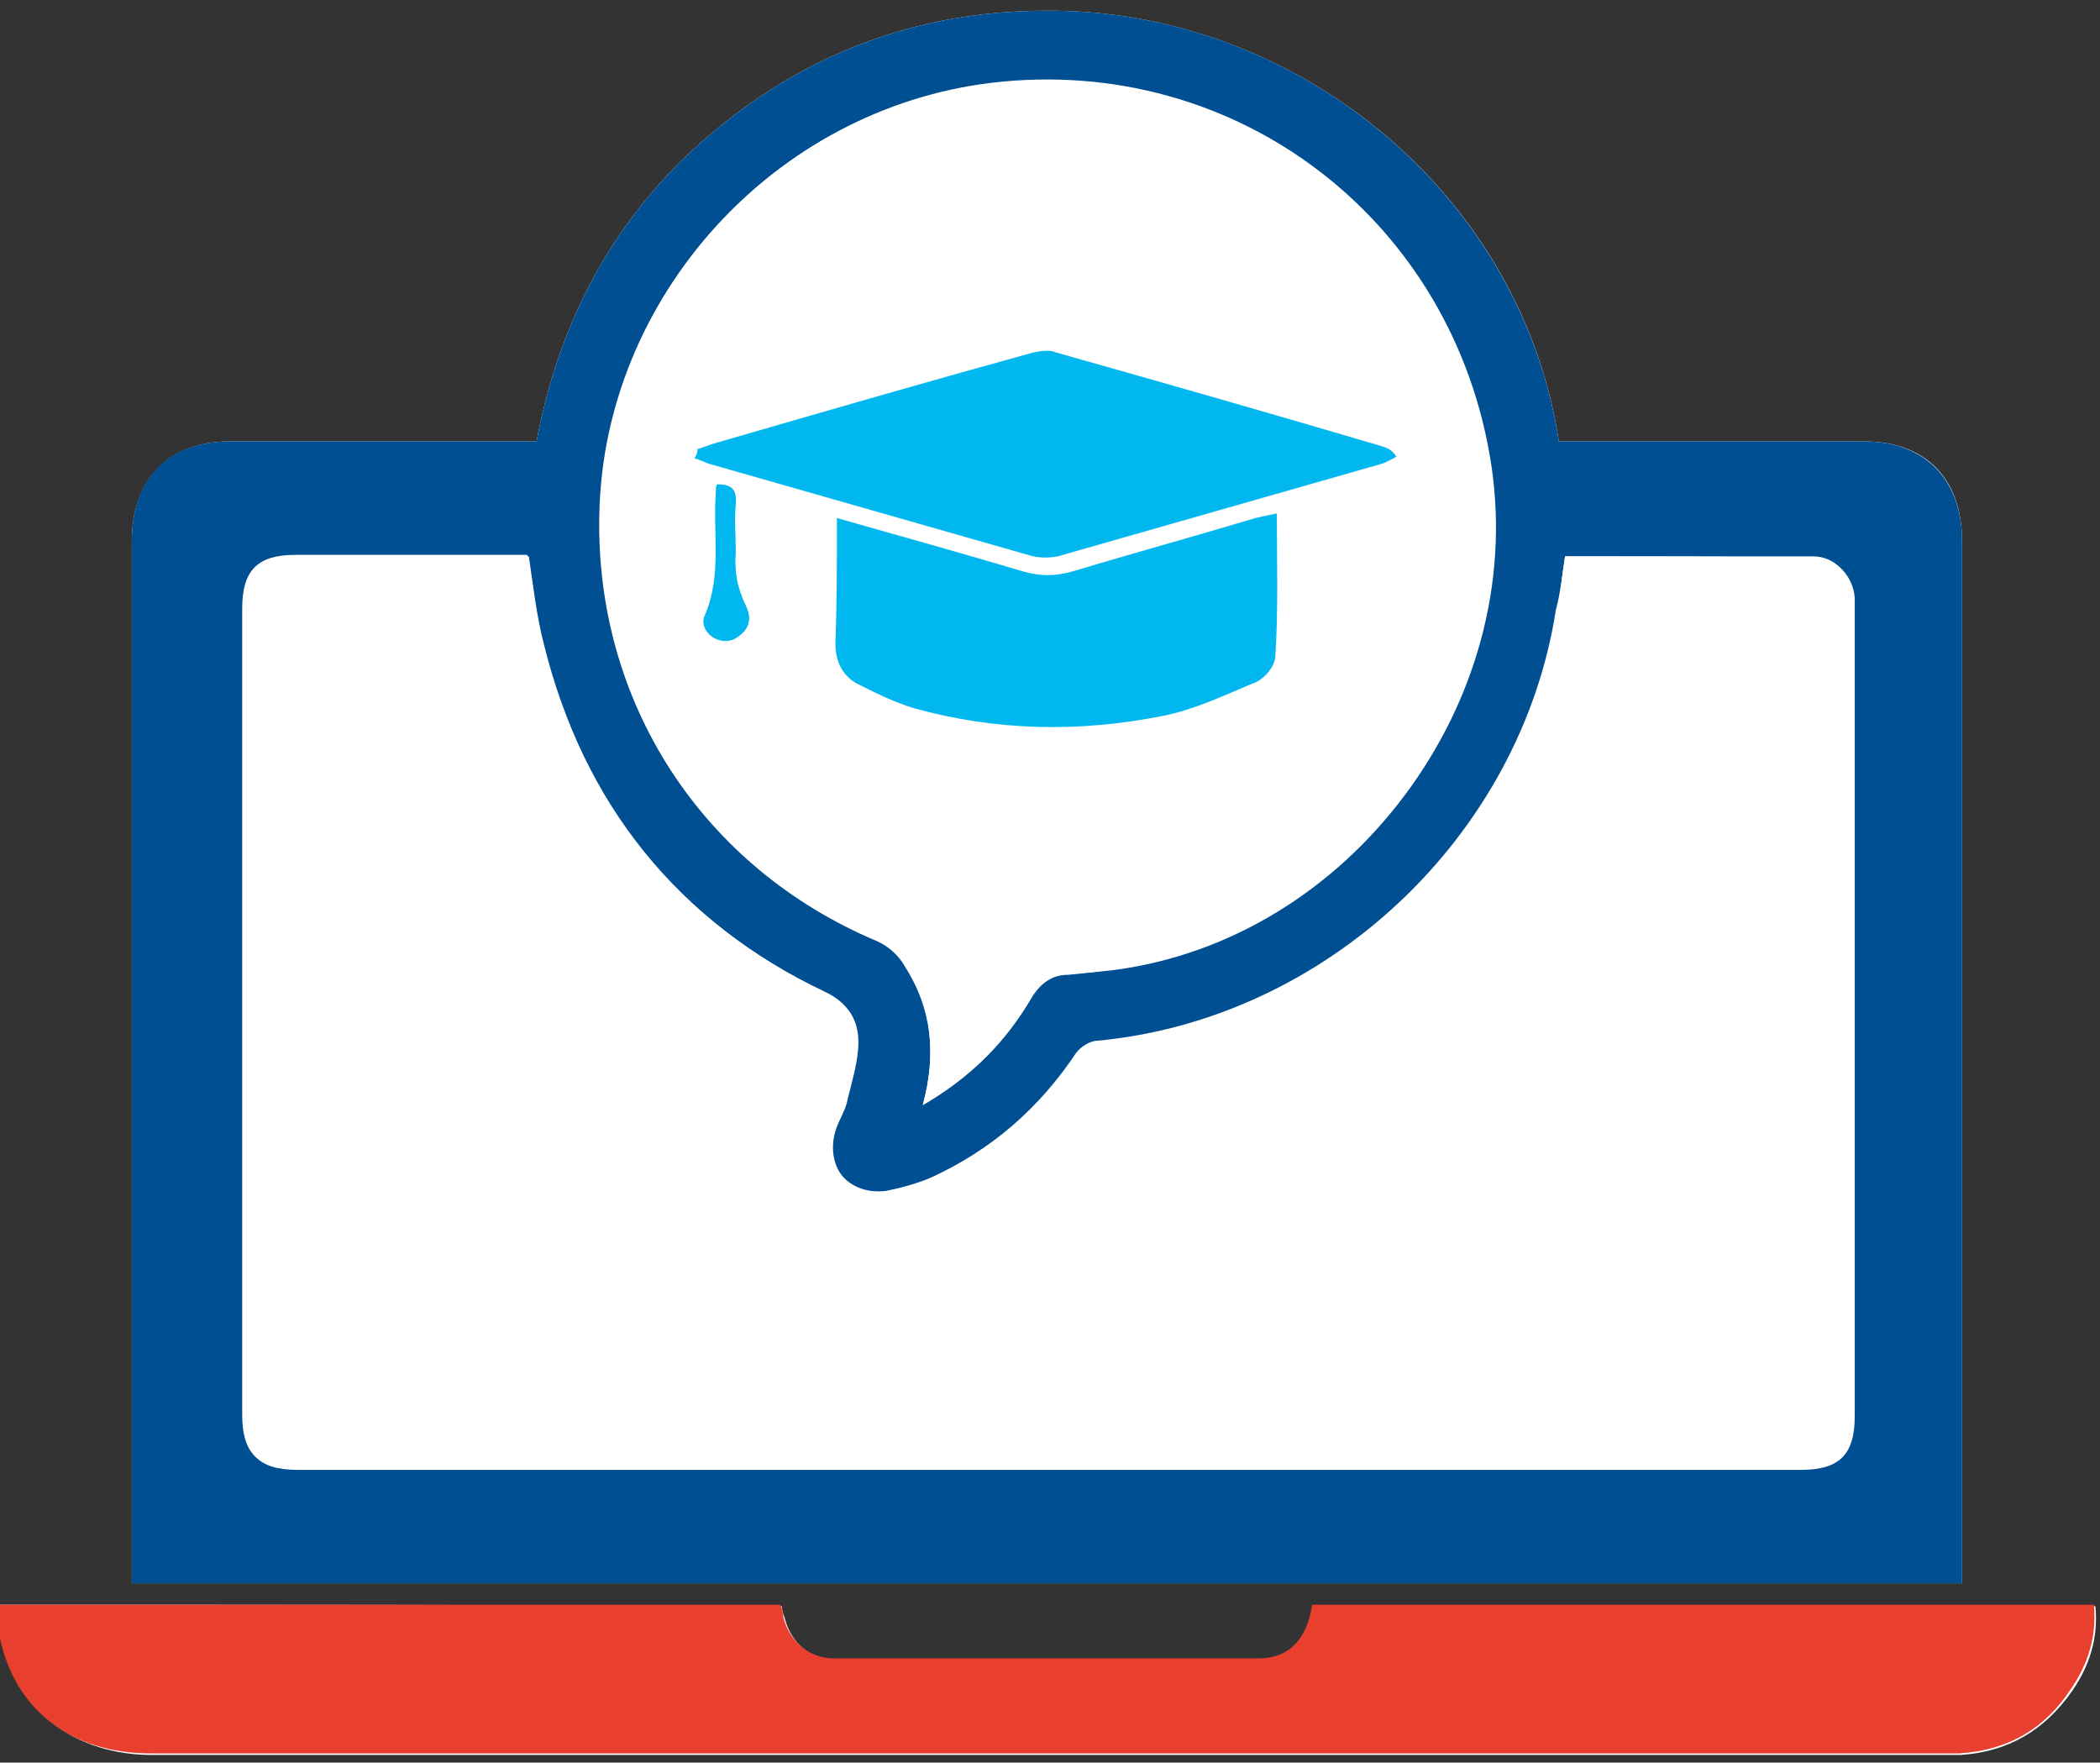
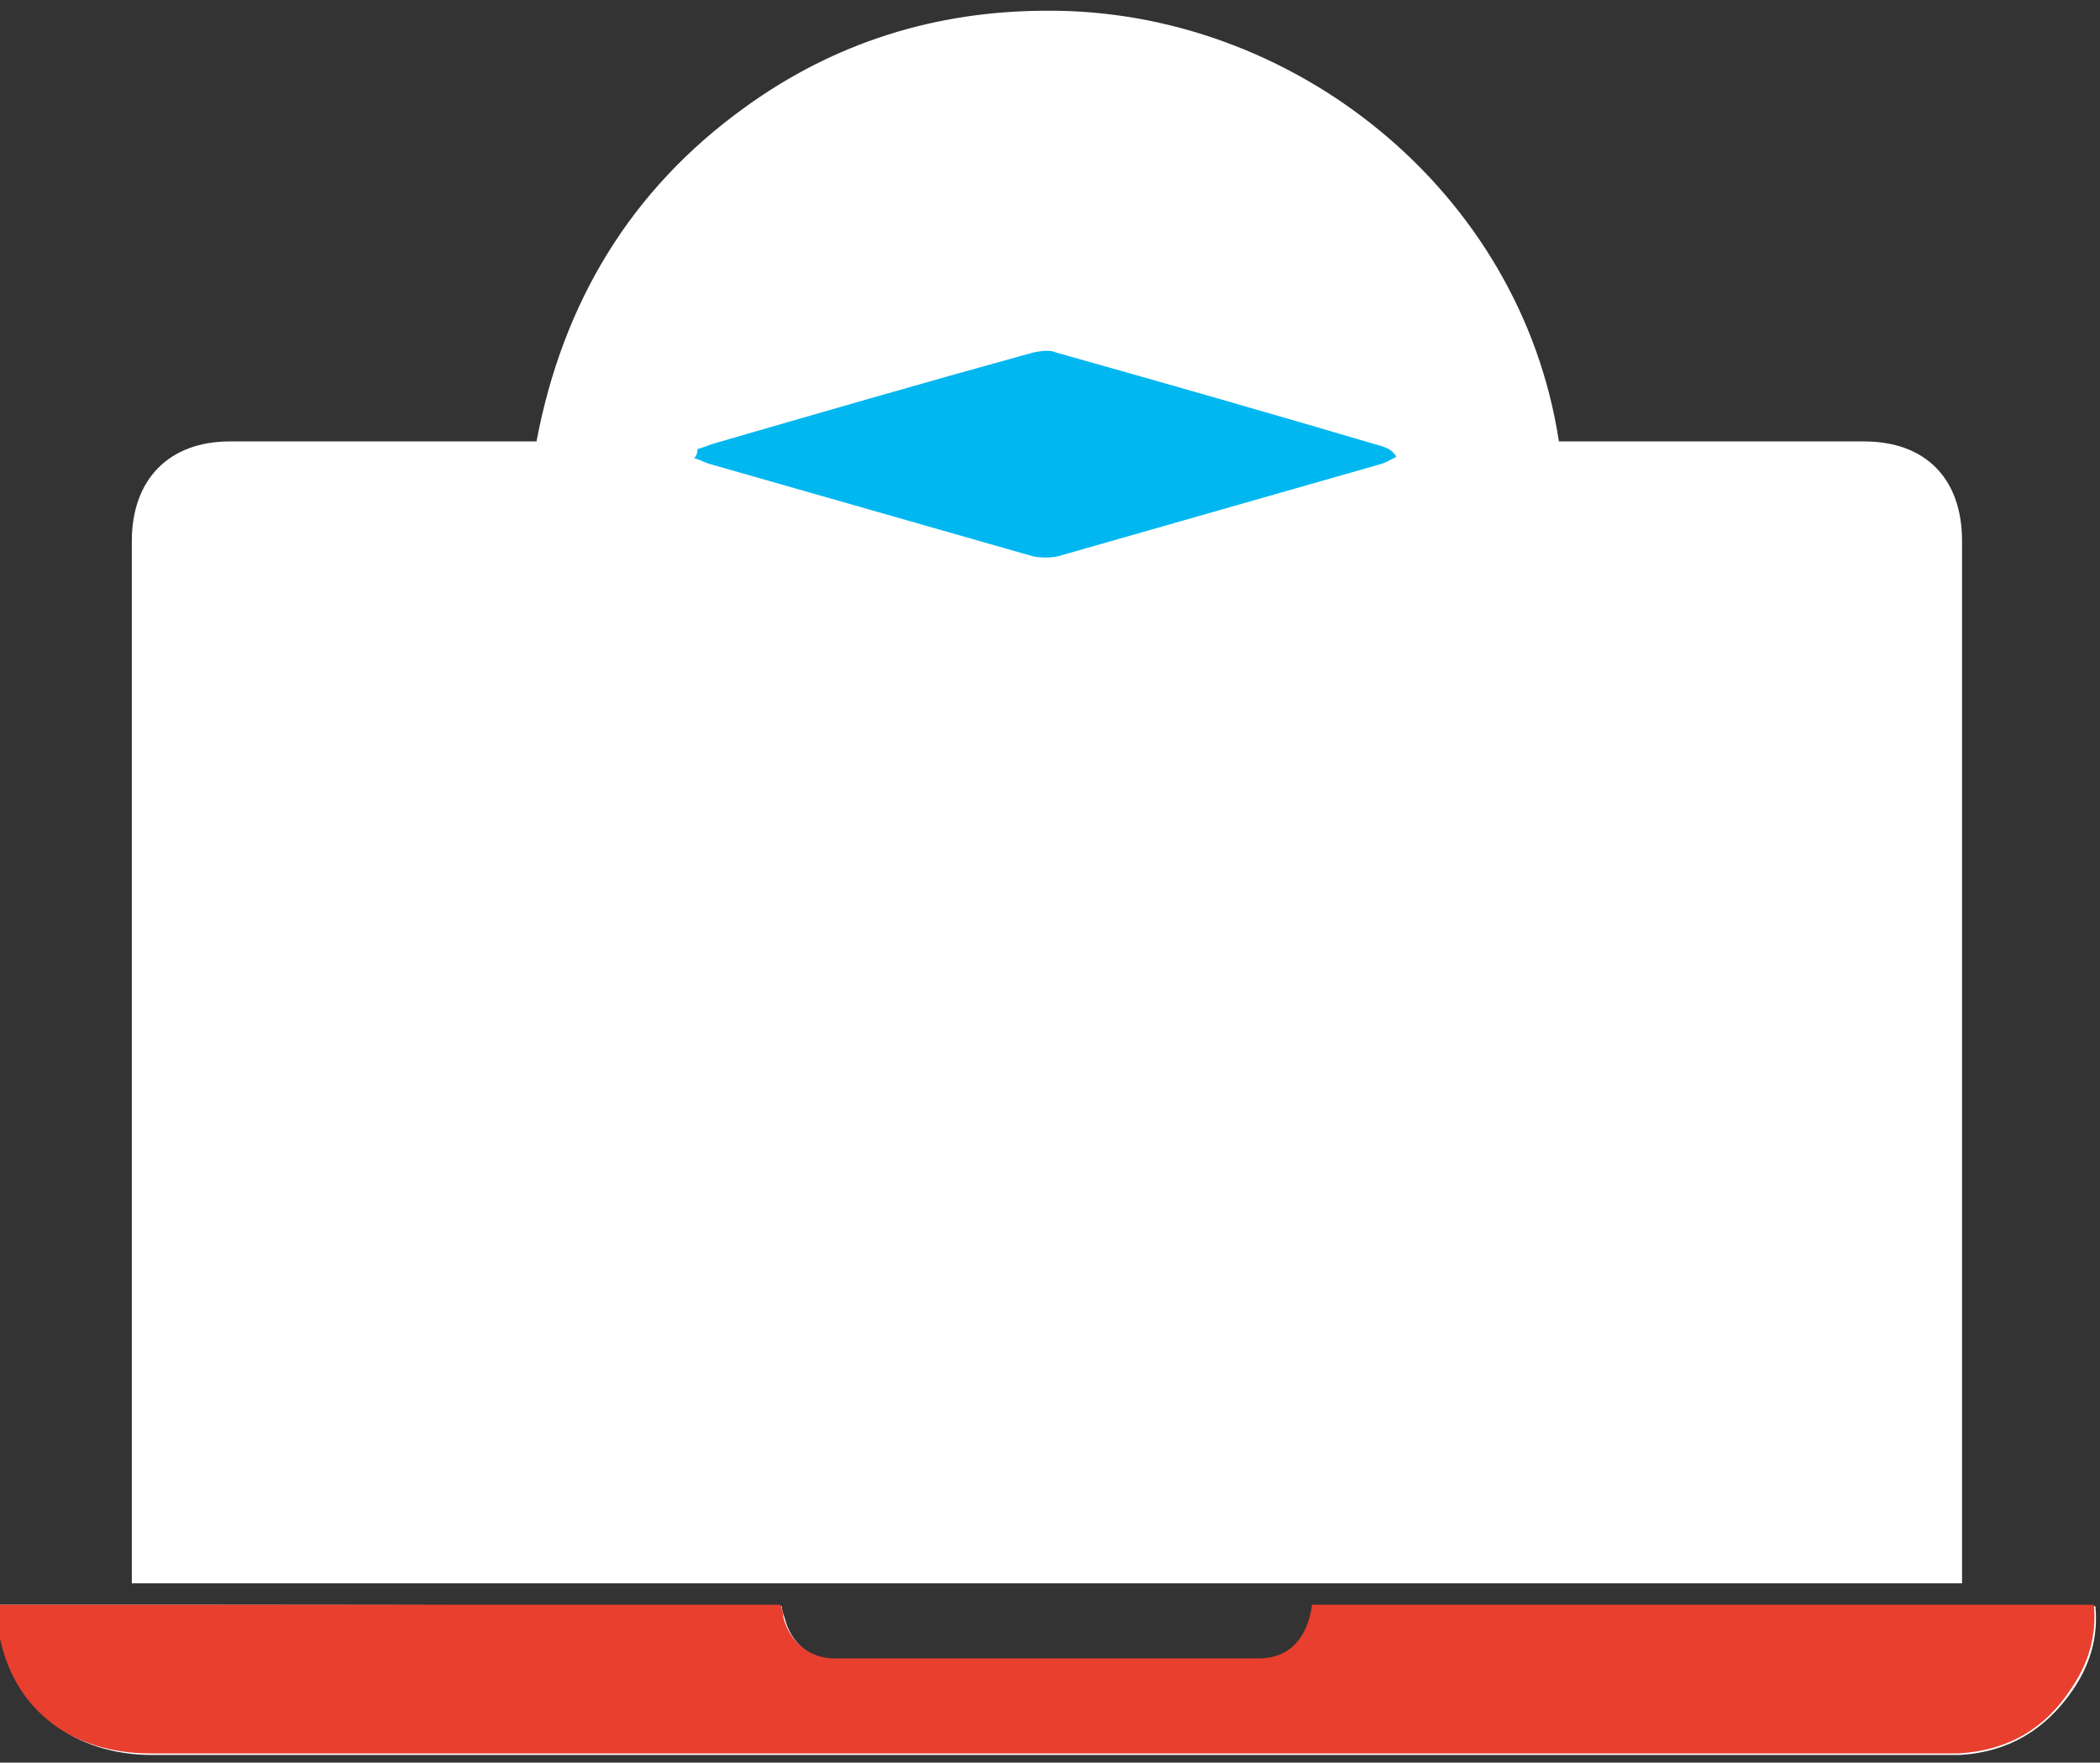
<svg xmlns="http://www.w3.org/2000/svg" version="1.1" id="Слой_1" x="0px" y="0px" viewBox="0 0 137 115" style="enable-background:new 0 0 137 115;" xml:space="preserve">
  <rect x="0" y="0" width="137" height="115" fill="#333333" stroke="none" />
  <style type="text/css">
	.st0{fill:#FFFFFF;}
	.st1{fill:#004F92;}
	.st2{fill:#E83F2E;}
	.st3{fill:#00B7F0;}
</style>
  <g>
    <path class="st0" d="M8.6,103.3c39.9,0,79.6,0,119.4,0c0-0.5,0-1,0-1.4c0-22.2,0-44.4,0-66.6c0-4.1-2.4-6.5-6.4-6.5   c-6.2,0-12.5,0-18.7,0c-0.4,0-0.8,0-1.2,0C99.2,12.4,84.3,0.6,68.3,0.7C61,0.7,54.4,2.8,48.6,7C41.1,12.4,36.7,19.8,35,28.8   c-0.5,0-0.9,0-1.3,0c-6.2,0-12.5,0-18.7,0c-4,0-6.4,2.5-6.4,6.5c0,22.2,0,44.4,0,66.6C8.6,102.3,8.6,102.8,8.6,103.3z M-0.1,104.7   c0.1,0.8,0.1,1.6,0.2,2.3c1,4.6,4.8,7.5,9.8,7.5c38.9,0,77.9,0,116.8,0c0.4,0,0.8,0,1.2,0c3.1-0.2,5.5-1.6,7.3-4.2   c1.1-1.6,1.7-3.4,1.5-5.5c-17,0-34,0-51,0c-0.3,2.1-1.4,3.5-3.5,3.5c-9.2,0.1-18.5,0-27.7,0c-1.6,0-2.9-1.1-3.3-2.7   c-0.1-0.3-0.2-0.6-0.2-0.8C33.9,104.7,16.9,104.7-0.1,104.7z" />
-     <path class="st1" d="M8.6,103.3c0-0.5,0-1,0-1.4c0-22.2,0-44.4,0-66.6c0-4.1,2.4-6.5,6.4-6.5c6.2,0,12.5,0,18.7,0   c0.4,0,0.8,0,1.3,0c1.7-9,6.1-16.4,13.6-21.8C54.4,2.8,61,0.7,68.3,0.7c16.1-0.1,30.9,11.8,33.4,28.1c0.4,0,0.8,0,1.2,0   c6.2,0,12.5,0,18.7,0c4,0,6.4,2.5,6.4,6.5c0,22.2,0,44.4,0,66.6c0,0.4,0,0.9,0,1.4C88.2,103.3,48.5,103.3,8.6,103.3z M102.1,36.3   c-0.2,1.3-0.3,2.4-0.5,3.6C99.3,54.7,86.7,66.6,71.7,68c-0.5,0-1.1,0.4-1.4,0.8c-2.4,3.5-5.6,6.2-9.4,8.1c-0.9,0.4-2,0.8-3,0.9   c-2.4,0.4-4.1-1.6-3.4-4c0.2-0.7,0.7-1.4,0.8-2.1c0.3-1.2,0.7-2.5,0.7-3.7c0-1.4-0.6-2.5-2.1-3.2c-9.7-4.7-15.8-12.3-18.4-22.7   c-0.5-1.9-0.7-3.8-1-5.8c-0.3,0-0.7,0-1,0c-4.7,0-9.4,0-14.1,0c-2.5,0-3.5,1-3.5,3.5c0,17.5,0,35.1,0,52.6c0,2.5,1,3.5,3.5,3.5   c32.7,0,65.4,0,98.1,0c2.5,0,3.5-1,3.5-3.5c0-17.5,0-35,0-52.5c0-0.3,0-0.6,0-0.9c-0.1-1.4-1.2-2.6-2.6-2.6   C112.9,36.3,107.5,36.3,102.1,36.3z M60.2,72.1c3.1-1.8,5.4-4.1,7.1-7c0.6-1,1.4-1.5,2.5-1.6c1,0,2-0.1,2.9-0.3   c15.5-2.1,26.9-17.3,24.6-32.8c-2.4-16-16.6-26.9-32.6-25C50.5,7.1,39.4,19.4,39.1,33.5c-0.3,12.3,6.7,23.1,18.1,27.9   c0.7,0.3,1.4,0.9,1.8,1.6C60.8,65.8,61.1,68.8,60.2,72.1z" />
    <path class="st2" d="M-0.1,104.7c17.1,0,34,0,51,0c0.1,0.2,0.2,0.5,0.2,0.8c0.4,1.6,1.7,2.7,3.3,2.7c9.2,0,18.5,0,27.7,0   c2.1,0,3.2-1.4,3.5-3.5c17,0,34,0,51,0c0.2,2.1-0.4,3.9-1.5,5.5c-1.7,2.6-4.1,4-7.3,4.2c-0.4,0-0.8,0-1.2,0c-38.9,0-77.9,0-116.8,0   c-5.1,0-8.8-2.8-9.8-7.5C-0.1,106.3-0.1,105.6-0.1,104.7z" />
    <path class="st0" d="M102.1,36.3c5.5,0,10.8,0,16.2,0c1.4,0,2.5,1.2,2.6,2.6c0,0.3,0,0.6,0,0.9c0,17.5,0,35,0,52.5   c0,2.5-1,3.5-3.5,3.5c-32.7,0-65.4,0-98.1,0c-2.5,0-3.5-1-3.5-3.5c0-17.5,0-35.1,0-52.6c0-2.5,1-3.5,3.5-3.5c4.7,0,9.4,0,14.1,0   c0.3,0,0.7,0,1,0c0.3,2,0.6,3.9,1,5.8c2.6,10.4,8.7,18.1,18.4,22.7c1.5,0.7,2.1,1.8,2.1,3.2c0,1.2-0.4,2.5-0.7,3.7   c-0.2,0.7-0.6,1.4-0.8,2.1c-0.7,2.3,0.9,4.3,3.4,4c1-0.2,2.1-0.5,3-0.9c3.9-1.8,7-4.5,9.4-8.1c0.3-0.4,0.9-0.8,1.4-0.8   c14.9-1.4,27.6-13.3,29.9-28.1C101.8,38.7,101.9,37.6,102.1,36.3z" />
    <path class="st0" d="M60.2,72.1c0.9-3.3,0.6-6.4-1.1-9.1c-0.4-0.7-1.1-1.3-1.8-1.6c-11.4-4.8-18.4-15.6-18.1-27.9   C39.4,19.4,50.5,7.1,64.6,5.5c16.1-1.9,30.2,8.9,32.6,25c2.3,15.5-9.1,30.8-24.6,32.8c-1,0.1-1.9,0.2-2.9,0.3   c-1.2,0-1.9,0.6-2.5,1.6C65.6,68,63.3,70.3,60.2,72.1z M45.5,29.3c0,0.1,0,0.2,0,0.4c0.4,0.1,0.7,0.3,1.1,0.4c7,2,14,4,21,6   c0.5,0.1,1.1,0.2,1.6,0c7-2,14-4,21-6c0.4-0.1,0.7-0.3,1.1-0.5c-0.4-0.4-0.7-0.6-1-0.7c-7.1-2-14.1-4.1-21.2-6.1   c-0.5-0.1-1-0.1-1.5,0c-6.9,2-13.8,4-20.7,5.9C46.3,29,45.9,29.2,45.5,29.3z M54.6,33.8c0,2.9,0,5.5,0,8.2c0,1.1,0.4,2,1.4,2.6   c1.2,0.6,2.4,1.3,3.7,1.6c5.4,1.5,10.9,1.6,16.3,0.5c2-0.4,3.9-1.2,5.8-2.1c0.7-0.3,1.4-1.2,1.5-1.8c0.2-3.1,0.1-6.2,0.1-9.3   c-0.5,0.1-1,0.2-1.4,0.3c-4,1.2-8,2.3-12,3.5c-1.1,0.3-2,0.3-3.1,0C62.8,36.1,58.8,35,54.6,33.8z M46.8,31.6c0,0.1-0.1,0.2-0.1,0.3   c-0.2,2.7,0.4,5.4-0.7,8c-0.5,1.1,0.9,2.1,1.9,1.6c0.9-0.4,1.2-1.2,0.8-2.1c-0.6-1.2-0.7-2.3-0.7-3.6c0.1-1-0.1-2,0-3.1   C48.1,31.9,47.7,31.6,46.8,31.6z" />
    <path class="st3" d="M45.5,29.3c0.4-0.1,0.8-0.3,1.2-0.4c6.9-2,13.8-4,20.7-5.9c0.5-0.1,1.1-0.2,1.5,0c7.1,2,14.1,4,21.2,6.1   c0.3,0.1,0.7,0.2,1,0.7c-0.4,0.2-0.7,0.4-1.1,0.5c-7,2-14,4-21,6c-0.5,0.1-1.1,0.1-1.6,0c-7-2-14-4-21-6c-0.4-0.1-0.7-0.3-1.1-0.4   C45.5,29.6,45.5,29.5,45.5,29.3z" />
-     <path class="st3" d="M54.6,33.8c4.2,1.2,8.2,2.3,12.2,3.5c1.1,0.3,2,0.3,3.1,0c4-1.2,8-2.3,12-3.5c0.4-0.1,0.9-0.2,1.4-0.3   c0,3.2,0.1,6.3-0.1,9.3c0,0.7-0.8,1.6-1.5,1.8c-1.9,0.8-3.8,1.7-5.8,2.1c-5.5,1.1-10.9,1-16.3-0.5c-1.3-0.4-2.5-1-3.7-1.6   c-0.9-0.5-1.4-1.4-1.4-2.6C54.6,39.3,54.6,36.7,54.6,33.8z" />
-     <path class="st3" d="M46.8,31.6c0.9,0,1.3,0.3,1.2,1.3c-0.1,1,0,2,0,3.1c-0.1,1.3,0.1,2.4,0.7,3.6c0.4,0.9,0.1,1.6-0.8,2.1   c-1.1,0.5-2.4-0.6-1.9-1.6c1.1-2.6,0.5-5.3,0.7-8C46.7,31.8,46.7,31.7,46.8,31.6z" />
  </g>
</svg>